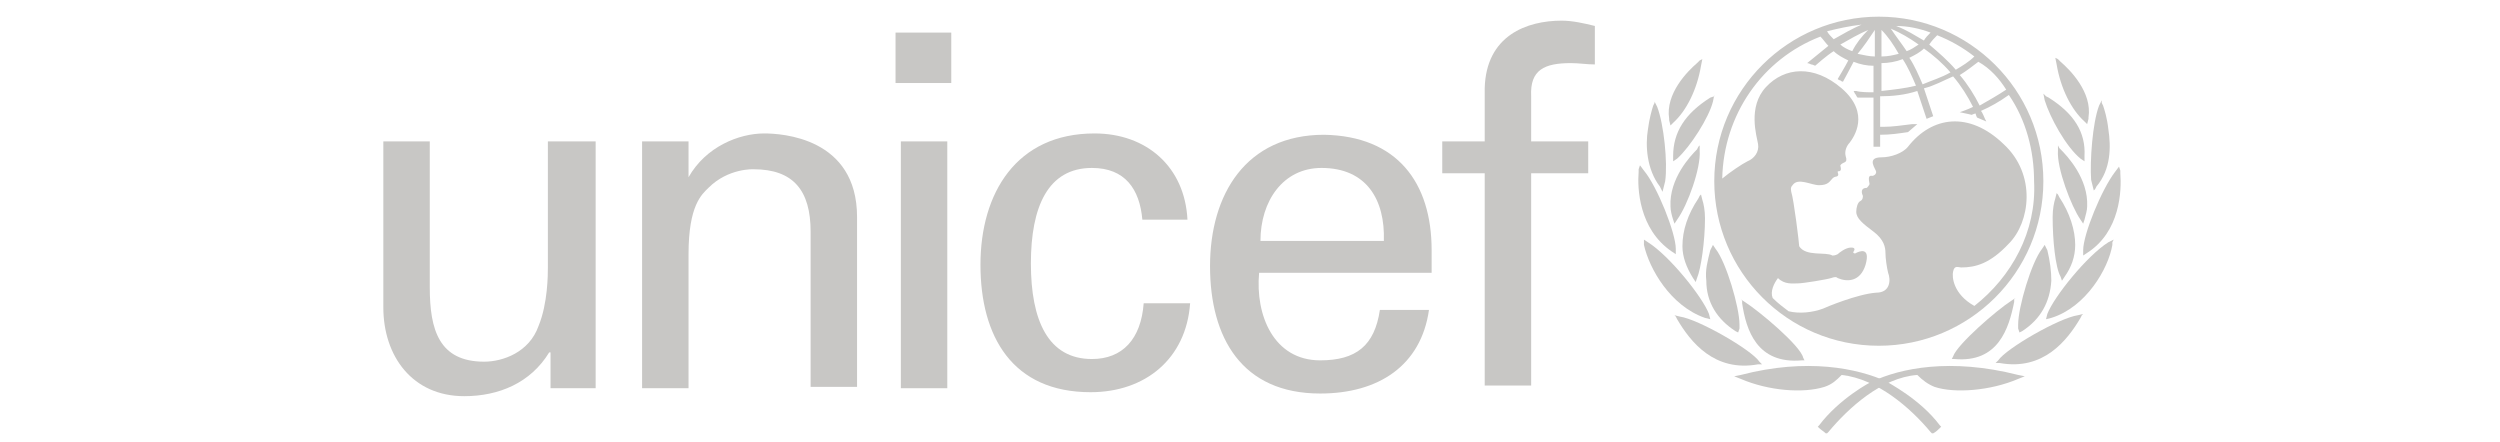
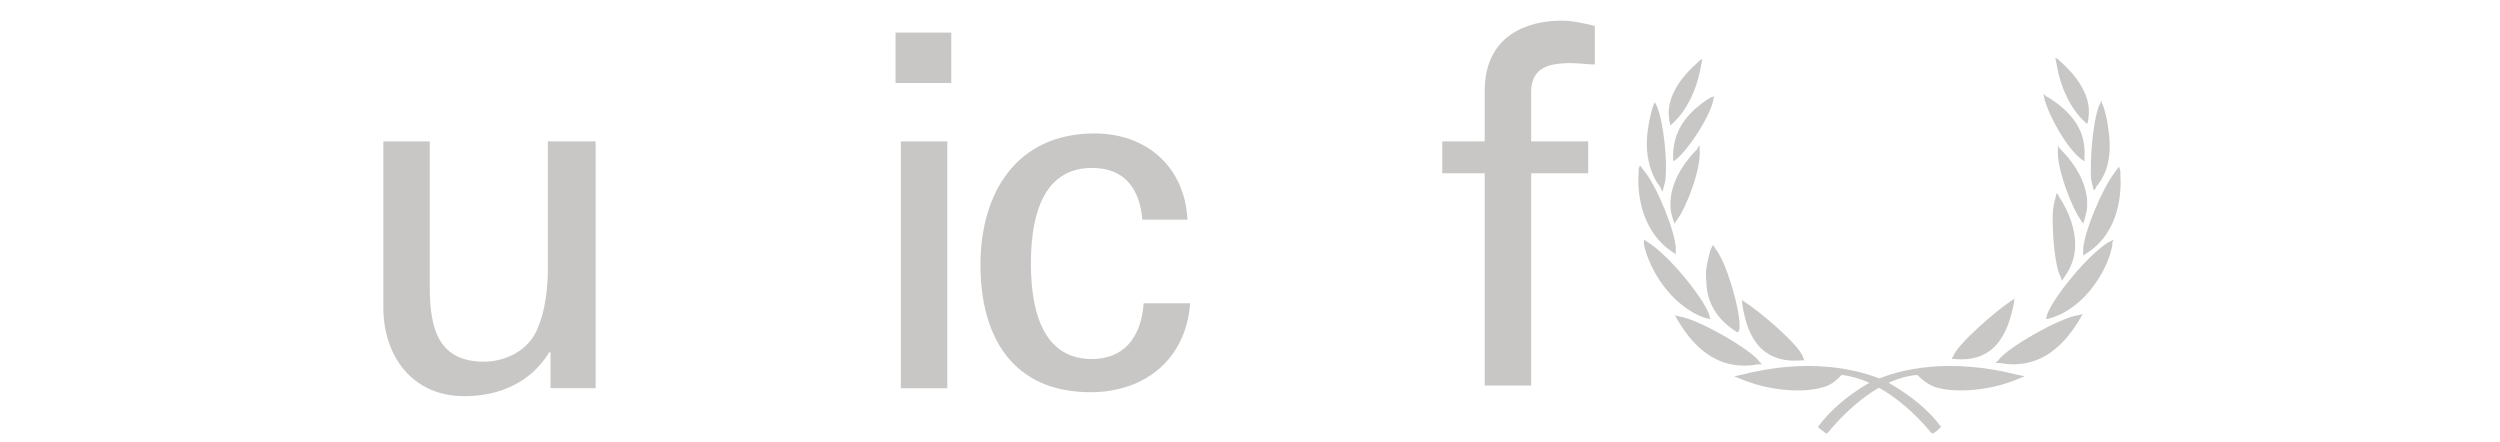
<svg xmlns="http://www.w3.org/2000/svg" width="300" height="53" viewBox="0 0 300 53" fill="none">
-   <path d="M225.458 2C214.63 2 205.713 10.758 205.713 21.745C205.713 32.573 214.471 41.49 225.458 41.49C236.286 41.49 245.203 32.733 245.203 21.745C245.203 10.758 236.286 2 225.458 2ZM240.745 10.758C239.789 11.395 238.675 12.032 237.56 12.669C236.923 11.395 236.127 10.121 235.171 9.006C235.968 8.529 236.764 7.892 237.401 7.414C238.834 8.21 239.949 9.484 240.745 10.758ZM232.464 4.229C234.057 4.866 235.49 5.662 236.923 6.777C236.286 7.414 235.49 7.892 234.694 8.369C233.738 7.255 232.624 6.299 231.509 5.344C231.828 4.866 232.146 4.548 232.464 4.229ZM234.057 8.688C232.942 9.325 231.828 9.643 230.713 10.121C230.235 9.006 229.757 7.892 229.121 6.936C229.757 6.618 230.394 6.299 230.872 5.822C231.987 6.618 233.101 7.573 234.057 8.688ZM231.668 3.911C231.35 4.229 231.031 4.548 230.872 4.866C229.757 4.229 228.802 3.592 227.528 3.115C228.961 3.115 230.394 3.433 231.668 3.911ZM230.235 5.344C229.757 5.662 229.28 5.981 228.802 6.14C228.165 5.185 227.528 4.389 226.891 3.433C228.006 3.911 229.12 4.548 230.235 5.344ZM225.777 3.592C226.573 4.389 227.21 5.344 227.847 6.459C227.21 6.618 226.573 6.777 225.777 6.777V3.592ZM225.777 7.573C226.573 7.573 227.528 7.414 228.324 7.096C228.961 8.051 229.439 9.166 229.917 10.28C228.643 10.599 227.21 10.758 225.777 10.917V7.573ZM224.98 3.592V6.777C224.343 6.777 223.706 6.618 222.91 6.459C223.706 5.503 224.343 4.548 224.98 3.592ZM222.273 6.14C221.796 5.981 221.159 5.662 220.84 5.344C221.955 4.707 223.07 4.07 224.184 3.592C223.388 4.389 222.751 5.185 222.273 6.14ZM223.388 2.955C222.273 3.433 221.159 4.07 220.044 4.707C219.726 4.389 219.407 4.07 219.248 3.752C220.522 3.433 221.955 3.115 223.388 2.955ZM236.923 36.713C234.375 35.28 234.216 33.21 234.375 32.573C234.535 31.777 235.012 32.096 235.331 32.096C237.082 32.096 238.834 31.618 241.063 29.229C243.611 26.681 244.407 20.949 240.426 17.287C236.286 13.306 231.828 13.943 228.961 17.605C228.324 18.401 226.891 18.879 225.777 18.879C223.866 18.879 225.14 20.312 225.14 20.631C225.14 20.949 224.821 21.108 224.662 21.108C224.025 20.949 224.343 21.904 224.343 22.064C224.343 22.223 224.025 22.541 224.025 22.541C223.229 22.541 223.388 23.178 223.547 23.497C223.547 23.656 223.547 23.974 223.229 24.134C222.91 24.293 222.751 24.93 222.751 25.408C222.751 26.204 223.547 26.841 224.821 27.796C226.095 28.752 226.254 29.707 226.254 30.344C226.254 30.981 226.414 32.096 226.573 32.733C226.891 33.529 226.891 35.121 225.14 35.121C222.91 35.28 219.089 36.873 218.77 37.032C217.496 37.51 215.904 37.669 214.63 37.35C213.993 36.873 213.356 36.395 212.719 35.758C212.401 34.962 212.878 34.006 213.356 33.369C214.152 34.166 215.108 34.006 215.745 34.006C216.382 34.006 219.248 33.529 219.726 33.369C220.203 33.21 220.363 33.21 220.522 33.369C221.636 33.847 223.229 33.847 223.866 31.777C224.503 29.548 223.07 30.185 222.751 30.344C222.592 30.503 222.273 30.344 222.433 30.185C222.751 29.707 222.273 29.707 222.114 29.707C221.477 29.707 220.681 30.344 220.522 30.503C220.203 30.662 220.044 30.662 219.885 30.662C219.089 30.185 216.7 30.822 215.904 29.548C215.904 29.229 215.267 23.974 214.949 23.019C214.949 22.86 214.789 22.541 215.108 22.223C215.745 21.267 217.337 22.223 218.292 22.223C219.407 22.223 219.566 21.745 219.885 21.427C220.203 21.108 220.363 21.267 220.522 21.108C220.681 20.949 220.522 20.79 220.522 20.631C220.522 20.471 220.681 20.631 220.84 20.471C220.999 20.312 220.84 19.994 220.84 19.834C221.159 19.357 221.796 19.675 221.477 18.72C221.318 18.083 221.636 17.446 221.955 17.127C222.433 16.49 224.503 13.624 220.999 10.599C217.656 7.732 214.152 8.051 211.923 10.44C209.694 12.828 210.808 16.331 210.968 17.287C211.127 18.242 210.49 19.038 209.694 19.357C209.057 19.675 207.624 20.631 206.668 21.427C206.828 13.783 211.445 7.096 218.452 4.389C218.77 4.707 219.089 5.185 219.407 5.503C218.611 6.14 216.859 7.573 216.859 7.573C216.859 7.573 217.019 7.573 217.337 7.732C217.496 7.732 217.815 7.892 217.815 7.892C217.815 7.892 219.248 6.618 220.044 6.14C220.522 6.618 221.159 6.936 221.796 7.255C221.477 7.892 220.522 9.484 220.522 9.484C220.522 9.484 220.681 9.643 220.84 9.643C220.999 9.803 221.159 9.803 221.159 9.803C221.159 9.803 222.114 8.051 222.433 7.414C223.229 7.732 224.025 7.892 224.821 7.892V11.076C224.343 11.076 223.229 11.076 222.751 10.917H222.433L222.592 11.236C222.751 11.395 222.751 11.554 222.91 11.713C223.229 11.713 224.343 11.713 224.821 11.713V17.605H225.617V16.172C226.891 16.172 227.847 16.013 228.961 15.854L230.076 14.898H229.439C228.165 15.057 227.05 15.216 226.095 15.216C226.095 15.216 225.777 15.216 225.617 15.216V11.554C227.05 11.554 228.643 11.395 230.076 10.917C230.394 11.873 231.191 14.261 231.191 14.261L231.987 13.943C231.987 13.943 231.191 11.554 230.872 10.599C232.146 10.28 233.261 9.643 234.375 9.166C235.331 10.28 236.127 11.554 236.764 12.828C236.127 13.146 235.171 13.465 235.171 13.465C235.968 13.624 236.605 13.783 236.605 13.783C236.605 13.783 236.923 13.624 237.082 13.624C237.082 13.783 237.242 14.102 237.242 14.102L238.356 14.58L238.197 14.261C238.197 14.261 237.878 13.465 237.719 13.306C238.834 12.828 239.949 12.191 241.063 11.395C243.133 14.42 244.089 18.083 244.089 21.745C244.407 27.796 241.382 33.21 236.923 36.713Z" fill="#C8C7C5" />
  <path d="M203.962 7.255L203.643 7.573C202.528 8.529 199.821 11.236 200.299 14.261V14.42L200.458 15.057L200.777 14.739C202.369 13.306 203.643 10.758 204.121 7.892L204.28 7.095L203.962 7.255Z" fill="#C8C7C5" />
  <path d="M198.548 12.35L198.388 12.669C198.229 13.147 197.911 14.261 197.751 15.535C197.433 17.446 197.592 20.312 199.185 22.382L199.344 22.701L199.503 23.019L199.822 21.745C200.14 19.516 199.662 14.898 198.866 12.828L198.548 12.191V12.35Z" fill="#C8C7C5" />
  <path d="M196.637 20.312V20.631C196.477 22.541 196.637 27.478 200.618 30.185L201.095 30.503V29.866C201.095 27.955 198.866 22.382 197.274 20.471L196.796 19.834L196.637 20.312Z" fill="#C8C7C5" />
  <path d="M197.274 29.07V29.389C197.911 32.255 200.459 36.713 204.599 38.147L205.236 38.306L205.076 37.669C204.28 35.599 200.299 30.662 197.752 29.07L197.274 28.752V29.07Z" fill="#C8C7C5" />
  <path d="M205.714 11.554L205.236 11.713C202.21 13.624 200.777 15.854 200.777 18.72V19.357L201.255 19.038C202.847 17.605 205.077 14.102 205.554 12.191L205.714 11.395V11.554Z" fill="#C8C7C5" />
  <path d="M203.803 17.605L203.644 17.924C202.847 18.72 200.3 21.427 200.459 24.771C200.459 25.248 200.618 25.885 200.777 26.363L200.937 26.841L201.255 26.363C202.529 24.611 204.121 20.153 203.962 18.083V17.446L203.803 17.605Z" fill="#C8C7C5" />
-   <path d="M203.962 23.497L203.802 23.815C202.529 25.726 201.892 27.637 201.892 29.548C201.892 30.822 202.369 32.096 203.165 33.37L203.484 33.847L203.643 33.37C204.121 32.255 204.599 28.911 204.599 26.204C204.599 25.248 204.439 24.452 204.28 23.975L204.121 23.338L203.962 23.497Z" fill="#C8C7C5" />
  <path d="M205.395 29.707L205.235 30.025C204.917 31.299 204.598 32.414 204.758 33.688C204.758 36.236 206.032 38.306 208.261 39.739L208.579 39.898L208.739 39.42V38.943C208.739 36.873 207.146 31.459 205.872 29.866L205.554 29.388L205.395 29.707Z" fill="#C8C7C5" />
  <path d="M201.095 37.987L201.255 38.306C202.847 41.013 205.713 44.675 210.968 43.72H211.446L211.127 43.401C210.172 41.968 203.802 38.306 201.573 37.987L200.936 37.828L201.095 37.987Z" fill="#C8C7C5" />
  <path d="M208.898 44.994L208.102 45.153L208.898 45.471C212.242 46.904 216.382 47.223 218.93 46.427C219.885 46.108 220.363 45.63 221 44.994C225.299 45.471 229.28 48.974 231.668 51.841L231.828 52H231.987C232.305 51.841 232.624 51.522 232.783 51.363L232.942 51.204L232.783 51.044C230.395 47.86 226.573 45.949 226.414 45.79C222.91 44.197 216.86 42.923 208.898 44.994Z" fill="#C8C7C5" />
  <path d="M209.057 36.077V36.395C209.534 39.58 210.808 43.72 216.222 43.242H216.541L216.382 42.924C216.063 41.49 211.127 37.35 209.375 36.236L208.897 35.917L209.057 36.077Z" fill="#C8C7C5" />
  <path d="M246.637 6.936L246.796 7.732C247.274 10.599 248.548 13.146 250.14 14.58L250.458 14.898L250.618 14.261V14.102C251.095 11.076 248.388 8.369 247.274 7.414L246.955 7.096L246.637 6.936Z" fill="#C8C7C5" />
  <path d="M252.21 12.032L251.891 12.669C251.095 14.739 250.777 19.357 250.936 21.586L251.254 22.86L251.414 22.701L251.573 22.382C253.324 20.312 253.324 17.605 253.006 15.535C252.847 14.102 252.528 13.146 252.369 12.669L252.21 12.35V12.032Z" fill="#C8C7C5" />
  <path d="M254.28 19.994L253.803 20.631C252.21 22.701 249.981 28.115 249.981 30.026V30.662L250.459 30.344C254.44 27.796 254.599 22.86 254.44 20.79V20.471L254.28 19.994Z" fill="#C8C7C5" />
  <path d="M253.643 28.752L253.006 29.07C250.458 30.662 246.477 35.599 245.681 37.669L245.522 38.306L246.159 38.147C250.299 36.873 253.006 32.255 253.484 29.389V29.07L253.643 28.752Z" fill="#C8C7C5" />
  <path d="M245.204 11.236L245.363 12.032C246 14.102 247.911 17.605 249.662 19.038L250.14 19.357V18.72C250.299 15.854 248.866 13.624 245.841 11.713L245.522 11.554L245.204 11.236Z" fill="#C8C7C5" />
  <path d="M246.955 17.446V18.083C246.796 20.153 248.548 24.771 249.662 26.363L249.981 26.841L250.14 26.363C250.299 25.726 250.459 25.248 250.459 24.771C250.618 21.427 248.07 18.72 247.274 17.924L247.115 17.764L246.955 17.446Z" fill="#C8C7C5" />
  <path d="M246.796 23.178L246.636 23.815C246.477 24.293 246.318 25.089 246.318 26.045C246.318 28.752 246.636 32.096 247.273 33.21L247.433 33.688L247.751 33.21C248.547 32.096 249.025 30.822 249.025 29.389C249.025 27.637 248.388 25.567 247.114 23.656L246.955 23.338L246.796 23.178Z" fill="#C8C7C5" />
-   <path d="M245.363 29.388L245.044 29.866C243.771 31.459 242.178 36.873 242.178 38.943C242.178 38.943 242.178 39.261 242.178 39.42L242.337 39.898L242.656 39.739C244.885 38.306 246 36.236 246.159 33.688C246.159 32.573 246 31.299 245.681 30.025L245.522 29.707L245.363 29.388Z" fill="#C8C7C5" />
  <path d="M249.981 37.669L249.344 37.828C247.114 38.147 240.745 41.809 239.79 43.242L239.471 43.56H239.949C245.204 44.516 248.07 40.853 249.662 38.147L249.821 37.828L249.981 37.669Z" fill="#C8C7C5" />
  <path d="M224.662 45.79C224.503 45.79 220.682 47.86 218.293 51.044L218.134 51.204L218.293 51.363C218.452 51.522 218.93 51.841 219.089 52H219.248L219.408 51.841C221.796 48.974 225.777 45.312 230.076 44.994C230.713 45.63 231.35 46.108 232.147 46.427C234.535 47.223 238.834 46.904 242.178 45.471L242.975 45.153L242.178 44.994C234.057 42.923 228.006 44.197 224.662 45.79Z" fill="#C8C7C5" />
  <path d="M241.86 35.758L241.382 36.076C239.631 37.191 234.854 41.331 234.376 42.764L234.217 43.083H234.535C239.79 43.56 241.064 39.42 241.701 36.236V35.917L241.86 35.758Z" fill="#C8C7C5" />
  <path d="M107.465 3.911H114.153V9.962H107.465V3.911ZM108.102 16.968H113.675V46.586H108.102V16.968Z" fill="#C8C7C5" />
  <path d="M65.904 16.968H71.478V46.586H66.064V42.287H65.904C63.675 45.949 59.853 47.541 55.713 47.541C49.503 47.541 46 42.764 46 36.873V16.968H51.573V34.484C51.573 39.58 52.688 43.401 58.102 43.401C60.331 43.401 63.516 42.287 64.631 39.102C65.745 36.395 65.745 32.892 65.745 32.096V16.968H65.904Z" fill="#C8C7C5" />
-   <path d="M82.624 21.268C84.694 17.605 88.675 16.013 91.7 16.013C93.77 16.013 102.847 16.491 102.847 26.045V46.427H97.274V27.796C97.274 22.86 95.204 20.312 90.427 20.312C90.427 20.312 87.401 20.153 85.013 22.541C84.216 23.338 82.624 24.611 82.624 30.503V46.586H77.051V16.968H82.624V21.268Z" fill="#C8C7C5" />
  <path d="M137.082 26.363C136.764 22.701 135.012 20.153 131.032 20.153C125.777 20.153 123.707 24.771 123.707 31.618C123.707 38.465 125.777 43.083 131.032 43.083C134.694 43.083 136.923 40.694 137.242 36.395H142.815C142.337 43.083 137.401 47.064 130.872 47.064C121.477 47.064 117.656 40.376 117.656 31.777C117.656 23.178 121.955 16.013 131.35 16.013C137.56 16.013 142.178 19.994 142.496 26.363H137.082Z" fill="#C8C7C5" />
-   <path d="M151.095 32.733C150.618 37.828 152.847 43.242 158.42 43.242C162.72 43.242 164.949 41.49 165.586 37.191H171.477C170.522 43.879 165.427 47.223 158.42 47.223C149.025 47.223 145.204 40.535 145.204 31.936C145.204 23.338 149.503 16.172 158.898 16.172C167.656 16.331 171.796 21.904 171.796 30.026V32.733H151.095ZM166.063 28.911C166.223 23.974 163.993 20.153 158.579 20.153C153.962 20.153 151.255 24.134 151.255 28.911H166.063Z" fill="#C8C7C5" />
  <path d="M178.165 46.267V20.79H173.07V16.968H178.165V10.599C178.325 4.229 183.261 2.478 187.401 2.478C188.675 2.478 190.108 2.796 191.382 3.115V7.733C190.426 7.733 189.471 7.573 188.516 7.573C185.331 7.573 183.579 8.37 183.739 11.554V16.968H190.586V20.79H183.739V46.267H178.165Z" fill="#C8C7C5" />
</svg>